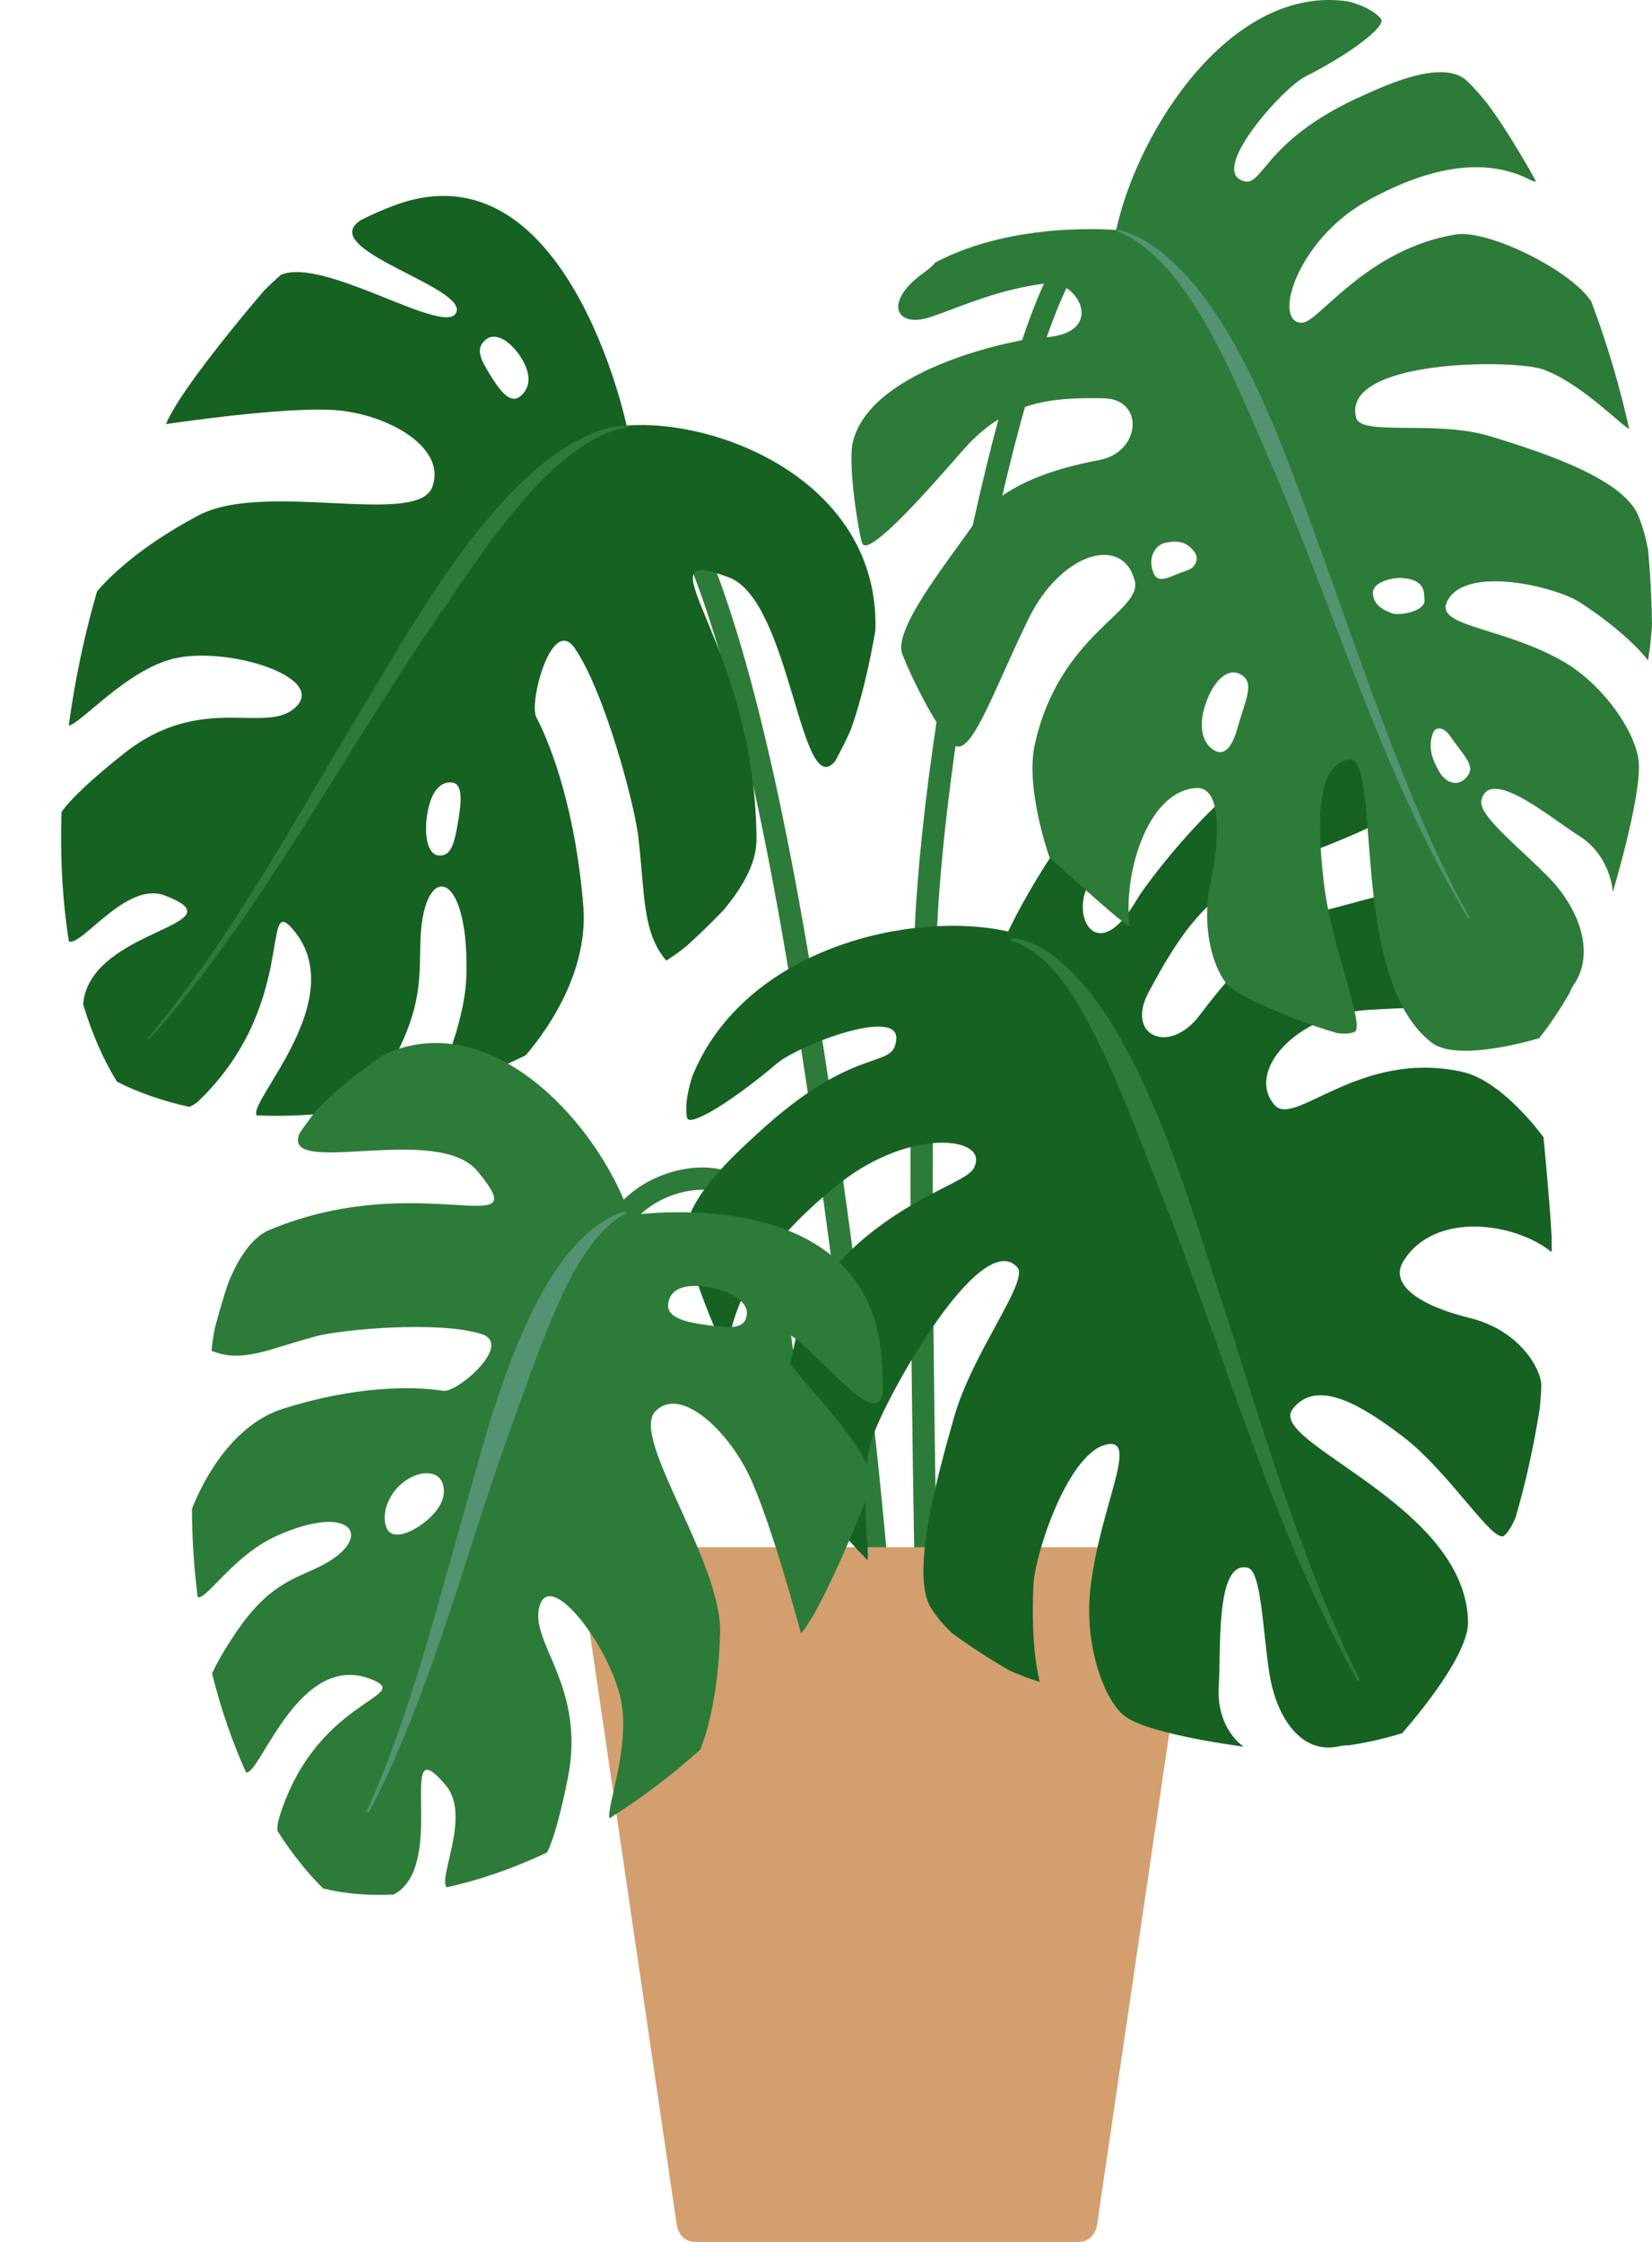
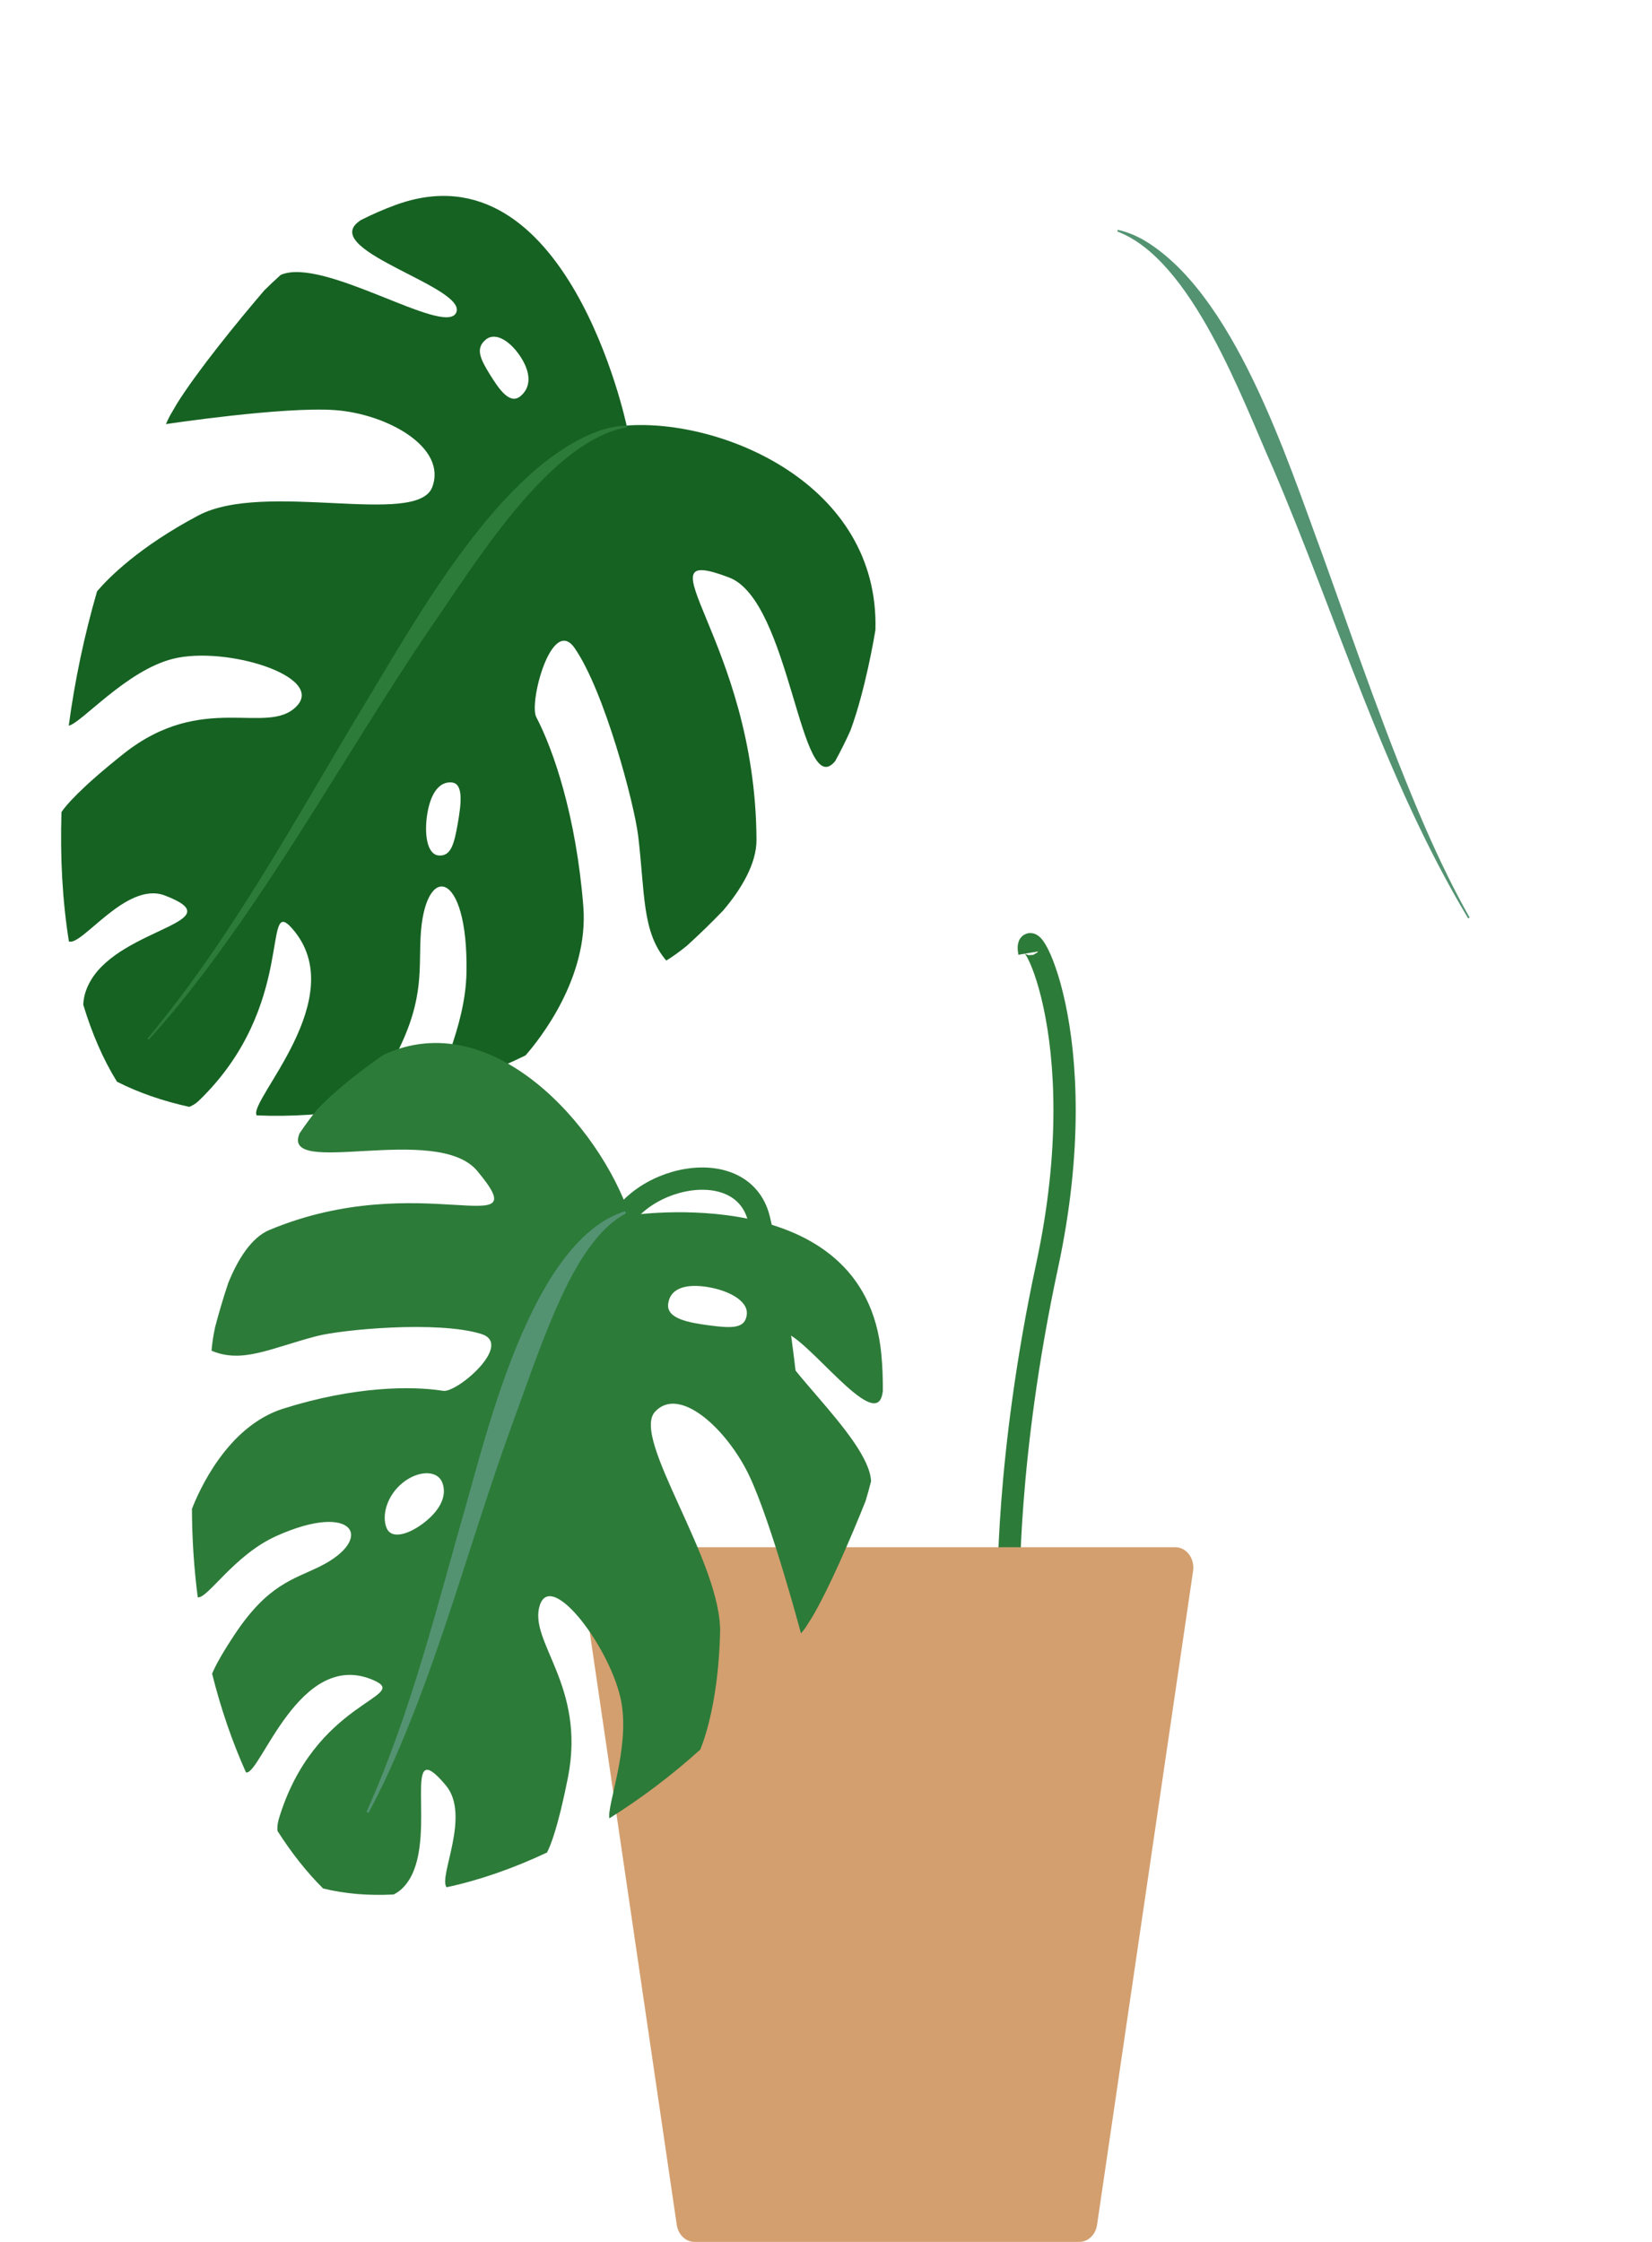
<svg xmlns="http://www.w3.org/2000/svg" width="140" height="190" viewBox="0 0 140 190" fill="none">
  <path d="M87.231 80.76C86.602 77.055 93.014 87.413 88.738 107.277C85.231 123.58 85.483 135.093 85.483 135.093" stroke="#2D7B39" stroke-width="1.888" stroke-miterlimit="10" />
-   <path d="M92.975 20.542C88.308 18.22 79.872 55.21 78.546 77.189C77.219 99.167 79.307 170.252 79.307 170.252" stroke="#2D7B39" stroke-width="1.888" stroke-miterlimit="10" />
-   <path d="M45.23 38.415C53.487 31.625 61.392 41.569 68.481 86.538C75.575 131.506 75.585 154.558 75.585 154.558" stroke="#2D7B39" stroke-width="1.888" stroke-miterlimit="10" />
  <path d="M51.856 105.554C52.556 99.972 62.876 97.263 64.33 103.345C67.023 114.602 67.92 133.005 67.92 133.005" stroke="#2D7B39" stroke-width="1.888" stroke-miterlimit="10" />
  <path d="M91.474 190H58.854C58.111 190 57.475 189.389 57.353 188.556L49.215 133.139C49.061 132.088 49.775 131.127 50.716 131.127H99.608C100.549 131.127 101.263 132.085 101.109 133.139L92.971 188.556C92.849 189.389 92.213 190 91.47 190H91.474Z" fill="#D39F6F" />
  <path d="M16.856 93.281C25.206 85.218 22.137 75.709 24.757 78.687C29.906 84.54 20.967 93.343 21.755 94.528C24.604 94.654 27.627 94.463 30.75 93.931C31.267 93.308 32.018 92.196 33.111 90.241C35.971 85.108 35.493 82.499 35.64 79.46C35.946 73.003 39.695 73.587 39.532 82.425C39.442 87.225 36.854 91.45 37.313 92.335C39.709 91.577 42.129 90.615 44.538 89.445C45.691 88.125 49.91 82.88 49.434 76.819C48.824 69.123 46.903 63.568 45.446 60.771C44.799 59.526 46.768 52.142 48.697 54.923C51.223 58.568 53.746 68.082 54.081 70.834C54.667 75.687 54.386 78.982 56.463 81.407C56.948 81.115 57.546 80.69 58.189 80.171C59.237 79.222 60.265 78.224 61.275 77.175C62.853 75.323 64.12 73.167 64.109 71.167C64.031 54.218 53.743 45.884 61.788 48.942C67.004 50.925 67.828 68.084 70.776 64.507C71.269 63.609 71.704 62.735 72.082 61.883C73.338 58.476 74.107 53.893 74.189 53.391C74.535 40.984 61.124 35.465 53.102 36.066C53.102 36.066 48.074 12.085 33.545 17.363C32.522 17.736 31.528 18.174 30.557 18.663C30.47 18.73 30.38 18.793 30.292 18.866C27.387 21.314 39.726 24.39 38.648 26.521C37.646 28.507 27.394 21.721 23.792 23.297C23.317 23.717 22.855 24.158 22.4 24.607C20.11 27.283 16.715 31.456 14.983 34.229C14.786 34.561 14.593 34.893 14.401 35.232C14.264 35.491 14.149 35.733 14.063 35.944C14.063 35.944 23.968 34.443 28.386 34.756C32.799 35.073 37.917 37.907 36.627 41.292C35.334 44.676 22.427 40.711 16.813 43.684C11.795 46.342 9.211 48.958 8.226 50.112C7.138 53.869 6.332 57.71 5.826 61.505C6.943 61.241 10.707 56.83 14.648 55.836C19.127 54.706 27.608 57.328 25.123 59.867C22.635 62.406 17.194 58.546 10.476 63.88C6.78 66.816 5.577 68.278 5.212 68.815C5.088 72.661 5.292 76.368 5.84 79.79C6.961 80.191 10.717 74.646 13.973 75.893C19.855 78.148 10.399 78.583 7.714 83.056C7.243 83.842 7.077 84.559 7.056 85.149C7.789 87.573 8.736 89.774 9.913 91.673C11.74 92.602 13.804 93.315 16.045 93.806C16.332 93.688 16.606 93.522 16.851 93.286L16.856 93.281ZM38.273 66.313C39.298 66.391 39.089 68.111 38.789 69.819C38.488 71.528 38.216 72.581 37.187 72.502C36.162 72.424 35.928 70.597 36.225 68.888C36.525 67.179 37.245 66.231 38.273 66.31L38.273 66.313ZM41.515 31.737C40.699 30.415 40.272 29.533 41.157 28.791C42.043 28.046 43.369 29.029 44.185 30.348C45.001 31.67 44.998 32.829 44.112 33.571C43.226 34.317 42.331 33.056 41.515 31.734L41.515 31.737Z" fill="#166222" />
  <path d="M12.496 88.022C19.654 79.441 24.951 69.559 30.694 60.023C35.226 52.57 42.421 39.308 51.02 36.427C51.701 36.217 52.409 36.09 53.118 36.071L53.132 36.212C46.414 37.39 39.993 48.212 36.212 53.606C29.985 62.854 24.565 72.654 17.9 81.618C16.23 83.861 14.49 86.051 12.604 88.113L12.497 88.019L12.496 88.022Z" fill="#2D7B39" />
-   <path d="M113.5 147.996C110.284 148.732 108.162 145.563 107.577 141.828C106.992 138.094 106.902 133.12 105.721 132.859C102.989 132.255 103.488 139.806 103.287 142.825C103.043 146.545 105.394 148.028 105.394 148.028C105.394 148.028 97.511 147.028 95.368 145.477C93.62 144.212 91.879 139.527 92.396 134.742C93.132 127.917 96.496 122.006 93.915 122.392C90.594 122.885 87.708 131.633 87.582 134.317C87.317 139.967 88.124 142.536 88.124 142.536C88.124 142.536 87.026 142.243 85.536 141.567C83.906 140.628 82.294 139.584 80.715 138.437C80.055 137.815 79.441 137.115 78.927 136.325C77.175 133.634 79.222 125.801 80.873 120.041C82.431 114.602 87.223 108.556 86.222 107.412C83.07 103.814 74.483 119.341 73.765 122.367C72.818 126.352 73.737 131.773 73.514 132.219C71.141 129.8 68.905 127.099 66.851 124.1C65.742 121.106 67.088 112.154 69.038 109.46C74.39 102.049 81.663 100.476 82.488 99.065C84.082 96.345 77.262 95.459 71.181 100.265C65.096 105.072 62.249 109.824 61.7 114.105C61.661 114.42 61.592 114.595 61.503 114.663C60.853 113.258 60.243 111.808 59.672 110.307C59.284 109.288 58.95 108.299 58.66 107.334C58.412 106.297 58.232 105.372 58.168 104.732C57.859 101.727 62.565 97.582 64.069 96.184C72.617 88.237 75.75 90.81 75.955 88.062C76.163 85.328 67.699 88.562 65.846 90.127C62.045 93.347 58.408 95.573 58.229 94.73C58.028 93.776 58.261 92.5 58.678 91.189C63.186 80.197 77.466 77.138 85.436 78.946C85.436 78.946 89.793 69.498 96.524 63.977C96.772 63.916 97.167 63.72 97.734 63.355C101.808 60.729 102.882 62.951 100.398 65.599C98.053 68.097 95.232 70.566 92.378 74.783C90.594 77.417 92.906 82.201 96.377 76.18C97.185 74.783 106.651 62.029 112.66 63.319C114.469 63.705 118.712 67.479 118.957 67.94C119.664 69.273 108.55 73.1 107.139 73.689C102.297 75.705 99.924 79.221 97.321 84.131C95.383 87.79 99.084 89.445 101.654 86.057C103.373 83.795 107.534 78.353 111.939 77.242C116.343 76.13 123.253 73.886 124.409 75.644C125.565 77.402 127.593 81.247 127.942 83.459C128.29 85.671 122.625 85.135 115.855 85.596C109.81 86.007 105.517 90.849 108.037 93.669C109.731 95.566 115.263 88.898 123.946 90.846C127.403 91.621 130.806 96.381 130.806 96.381C130.806 96.381 131.363 102.145 131.492 104.793C131.499 105.186 131.506 105.576 131.506 105.969C131.496 106.062 131.481 106.108 131.456 106.09C128.412 103.621 121.584 102.588 118.928 106.891C117.675 108.917 120.475 110.703 124.521 111.69C128.897 112.755 130.616 116.139 130.616 117.372C130.616 117.893 130.566 118.597 130.48 119.412C129.977 122.578 129.299 125.655 128.448 128.578C128.143 129.303 127.82 129.857 127.482 130.14C126.567 130.915 122.869 124.786 118.892 121.753C115.388 119.08 111.572 116.771 109.541 119.419C107.337 122.292 124.23 127.459 124.413 137.454C124.47 140.592 118.824 146.885 118.824 146.885C117.381 147.342 115.855 147.685 114.265 147.921C114.017 147.917 113.769 147.932 113.507 147.989L113.5 147.996Z" fill="#166222" />
-   <path d="M115.055 142.464C107.825 129.589 103.98 115.199 98.56 101.559C96.948 97.482 95.447 93.383 93.609 89.416C91.904 85.943 89.611 80.947 85.658 79.707L85.694 79.504C86.451 79.557 87.202 79.786 87.891 80.125C95.903 84.521 100.484 100.934 103.216 109.274C106.866 120.434 110.015 131.812 115.241 142.364L115.058 142.461L115.055 142.464Z" fill="#2D7B39" />
-   <path d="M133.388 83.43C135.221 80.711 133.773 76.968 131.3 74.415C128.828 71.86 125.251 69.125 125.538 67.841C126.203 64.874 131.483 69.379 133.754 70.792C136.555 72.535 136.681 75.602 136.681 75.602C136.681 75.602 139.135 67.439 138.873 64.541C138.659 62.173 135.962 57.994 132.281 55.947C127.03 53.024 121.384 53.131 122.702 50.839C124.399 47.887 131.916 49.756 133.912 51.062C138.123 53.815 139.659 55.963 139.659 55.963C139.659 55.963 139.889 54.745 139.999 52.943C139.974 50.864 139.867 48.751 139.671 46.609C139.489 45.639 139.227 44.672 138.861 43.755C137.615 40.628 131.102 38.437 126.257 36.964C121.68 35.573 115.36 36.989 114.934 35.413C113.593 30.446 128.326 30.408 130.812 31.322C134.086 32.528 137.65 36.305 138.063 36.327C137.265 32.744 136.205 29.14 134.858 25.557C133.13 22.888 126.093 19.425 123.349 19.874C115.811 21.105 111.736 27.306 110.379 27.353C107.761 27.447 109.868 20.377 115.814 17.052C121.756 13.726 126.352 13.5 129.686 15.252C129.932 15.381 130.083 15.406 130.168 15.359C129.411 13.984 128.604 12.618 127.746 11.268C127.162 10.348 126.579 9.5 125.995 8.706C125.342 7.918 124.743 7.249 124.305 6.844C122.248 4.944 117.34 7.29 115.719 7.999C106.503 12.037 107.105 16.439 105.03 15.177C102.964 13.921 108.723 7.453 110.606 6.499C114.477 4.533 117.558 2.2 117.019 1.579C116.407 0.875 115.388 0.42 114.268 0.125C104.472 -1.367 96.492 10.822 94.59 19.497C94.59 19.497 85.976 18.681 79.252 22.254C79.106 22.465 78.804 22.738 78.312 23.093C74.763 25.636 75.943 27.859 78.867 26.866C81.627 25.928 84.554 24.515 88.767 23.997C91.398 23.673 93.94 28.458 88.168 28.609C86.828 28.644 73.754 31.014 72.265 37.517C71.817 39.473 72.842 45.589 73.079 46.069C73.763 47.464 81.024 38.748 82.018 37.696C85.434 34.082 88.944 33.658 93.555 33.755C96.993 33.827 96.7 38.289 93.205 38.977C90.871 39.435 85.241 40.562 82.658 44.233C80.075 47.903 75.659 53.395 76.47 55.451C77.28 57.505 79.255 61.514 80.718 63.031C82.185 64.547 84.081 58.779 87.146 52.475C89.884 46.845 95.132 45.269 96.161 49.206C96.855 51.856 89.783 53.658 87.695 63.096C86.862 66.855 88.947 72.682 88.947 72.682C88.947 72.682 92.909 76.29 94.776 77.825C95.057 78.042 95.341 78.255 95.624 78.466C95.697 78.507 95.738 78.516 95.732 78.481C95.164 74.221 97.17 67.065 101.368 66.783C103.346 66.651 103.513 70.309 102.595 74.751C101.605 79.552 103.368 83.022 104.26 83.675C104.639 83.951 105.169 84.281 105.796 84.629C108.298 85.832 110.805 86.811 113.272 87.546C113.921 87.637 114.451 87.618 114.795 87.446C115.726 86.972 112.77 80.13 112.171 74.667C111.644 69.853 111.505 64.933 114.246 64.374C117.221 63.769 114.158 82.871 121.34 88.372C123.595 90.099 130.439 87.986 130.439 87.986C131.351 86.833 132.218 85.54 133.029 84.124C133.124 83.882 133.237 83.647 133.385 83.427L133.388 83.43ZM98.716 46.013C99.51 45.834 100.529 45.724 101.283 46.87C101.602 47.357 101.346 48.114 100.573 48.358C99.28 48.763 98.23 49.542 97.81 48.672C97.201 47.41 97.826 46.214 98.716 46.013ZM104.907 61.589C104.582 62.757 103.98 64.283 102.844 63.555C101.709 62.83 101.709 61.26 102.037 60.092C102.699 57.721 104.077 56.465 105.213 57.194C106.348 57.919 105.538 59.316 104.907 61.589V61.589ZM116.35 50.318C116.268 49.269 118.135 48.949 118.728 48.98C120.848 49.09 120.681 50.236 120.718 50.877C120.775 51.803 118.608 52.214 117.971 51.975C117.11 51.655 116.426 51.244 116.35 50.318V50.318ZM122.015 65.477C121.498 64.597 120.927 63.423 121.444 62.111C121.665 61.555 122.365 61.583 122.92 62.412C123.847 63.8 124.945 64.767 124.481 65.583C123.806 66.767 122.595 66.462 122.015 65.473V65.477Z" fill="#2D7B39" />
  <path d="M124.421 77.838C117.287 65.91 113.347 52.459 107.913 39.752C105.244 33.78 101.03 22.022 94.688 19.617L94.728 19.482C95.416 19.632 96.085 19.89 96.709 20.22C104.563 24.637 109.07 38.917 112.085 47.043C114.899 54.858 117.552 62.717 120.87 70.331C121.983 72.861 123.182 75.354 124.544 77.763L124.421 77.835V77.838Z" fill="#539372" />
  <path d="M23.597 154.26C26.595 144.091 34.896 143.833 31.684 142.408C25.366 139.602 22.032 150.545 20.846 150.21C19.7 147.662 18.727 144.853 17.975 141.846C18.252 141.175 18.815 140.136 19.888 138.519C22.702 134.278 24.847 133.871 27.083 132.77C31.839 130.423 30.017 127.202 23.409 130.182C19.82 131.799 17.593 135.507 16.757 135.371C16.444 132.951 16.275 130.444 16.266 127.881C16.835 126.41 19.231 120.898 23.983 119.389C30.012 117.478 34.911 117.447 37.56 117.872C38.736 118.062 43.582 113.907 40.769 113.046C37.085 111.917 28.979 112.67 26.78 113.249C22.901 114.271 20.522 115.579 17.926 114.471C17.965 113.939 18.066 113.26 18.22 112.509C18.547 111.256 18.921 109.998 19.339 108.744C20.153 106.72 21.311 104.876 22.822 104.243C35.633 98.889 45.722 105.565 40.444 99.236C37.019 95.131 23.776 99.876 25.386 96.053C25.878 95.319 26.381 94.644 26.882 94.027C28.988 91.797 32.162 89.629 32.505 89.393C41.736 85.107 50.851 95.526 53.363 103.006C53.363 103.006 73.307 99.898 74.691 114.784C74.79 115.832 74.824 116.874 74.816 117.913C74.797 118.016 74.785 118.119 74.76 118.22C73.985 121.644 67.107 111.418 65.897 113.077C64.769 114.626 73.677 121.766 73.818 125.541C73.677 126.105 73.517 126.667 73.348 127.225C72.178 130.162 70.284 134.583 68.832 137.046C68.655 137.331 68.476 137.615 68.293 137.896C68.146 138.102 68.01 138.288 67.88 138.432C67.88 138.432 65.352 128.951 63.483 125.04C61.614 121.129 57.584 117.388 55.51 119.644C53.436 121.904 61.196 132.364 61.026 138.413C60.876 143.822 59.857 147.009 59.351 148.272C56.92 150.466 54.321 152.425 51.643 154.102C51.428 153.005 53.365 148.17 52.659 144.27C51.853 139.838 46.745 132.973 45.746 136.044C44.752 139.118 49.671 142.826 48.132 150.635C47.282 154.934 46.623 156.496 46.356 157C43.504 158.344 40.632 159.346 37.846 159.945C37.13 159.053 39.924 153.866 37.782 151.307C33.908 146.685 37.073 155.416 34.691 159.286C34.272 159.966 33.795 160.345 33.358 160.556C31.261 160.666 29.25 160.507 27.382 160.047C26.006 158.683 24.705 157.037 23.511 155.162C23.493 154.863 23.516 154.559 23.604 154.261L23.597 154.26ZM37.472 125.632C37.05 124.562 35.414 124.617 34.111 125.677C32.809 126.738 32.33 128.403 32.752 129.472C33.174 130.542 34.758 130.006 36.064 128.946C37.367 127.886 37.897 126.702 37.475 125.632L37.472 125.632ZM60.174 112.334C62.013 112.573 63.163 112.618 63.289 111.397C63.415 110.176 61.561 109.277 59.718 109.038C57.879 108.799 56.749 109.31 56.623 110.531C56.496 111.752 58.331 112.095 60.17 112.334L60.174 112.334Z" fill="#2D7B39" />
  <path d="M31.059 153.554C34.905 145.004 37.094 135.884 39.678 126.901C41.614 120.034 45.397 105.002 52.971 102.652L53.039 102.828C52.022 103.392 51.175 104.168 50.465 105.05C49.025 106.827 48.01 108.894 47.089 110.978C45.706 114.161 44.601 117.442 43.404 120.714C40.203 129.506 37.808 138.6 34.213 147.259C33.317 149.429 32.344 151.57 31.231 153.637L31.062 153.555L31.059 153.554Z" fill="#539372" />
</svg>